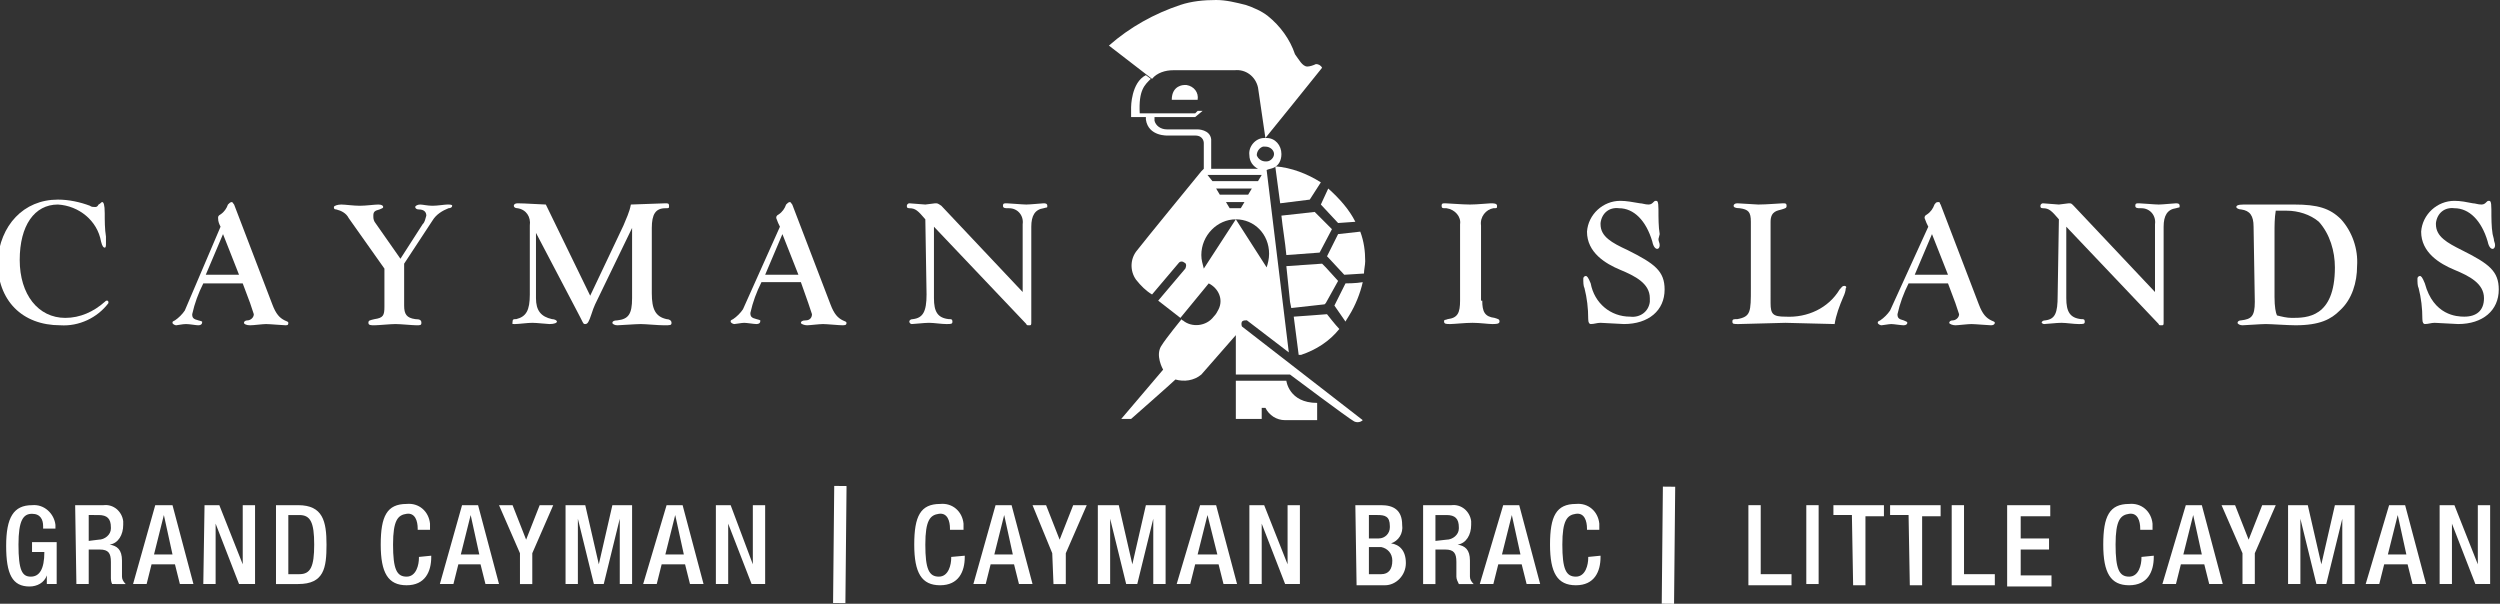
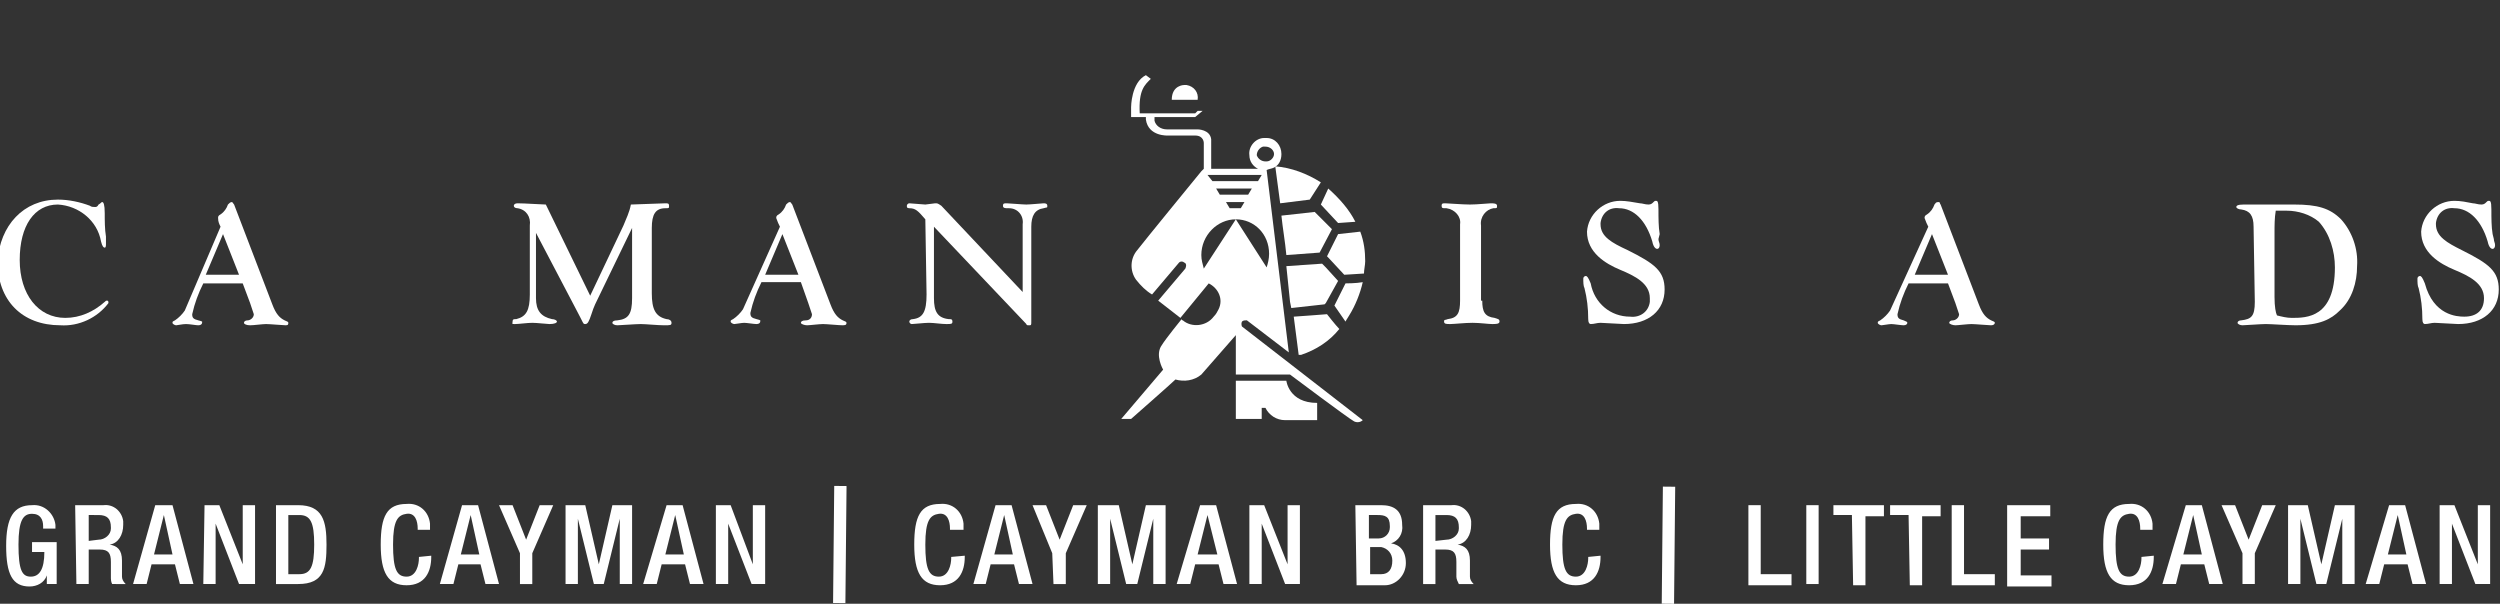
<svg xmlns="http://www.w3.org/2000/svg" version="1.1" id="Layer_1" x="0px" y="0px" viewBox="0 0 202.9 49" style="enable-background:new 0 0 202.9 49;" xml:space="preserve">
  <rect x="0" y="0" width="202.9" height="49" fill="#333333" stroke="none" />
  <style type="text/css">
	.st0{fill:#FFFFFF;}
</style>
  <path class="st0" d="M4.7,16.2c0.9,0,1.8,0.2,2.6,0.5c0.1,0.1,0.3,0.1,0.4,0.1c0.1,0,0.2,0,0.3-0.2c0.2-0.1,0.2-0.2,0.3-0.2  s0.2,0.2,0.2,0.9c0,0.6,0,1.3,0.1,1.9c0,0.1,0,0.5,0,0.6s0,0.3-0.1,0.3c-0.1,0-0.2-0.1-0.3-0.5c-0.3-1.7-1.8-2.9-3.5-3  c-1.9,0-3.1,1.7-3.1,4.5s1.5,4.7,3.7,4.7c1.2,0,2.3-0.5,3.2-1.3c0.1-0.1,0.1-0.1,0.2-0.1s0.1,0.1,0.1,0.2c-0.9,1.2-2.4,1.9-3.9,1.8  c-3.1,0-5.1-2-5.1-5.2C0,18.3,1.9,16.2,4.7,16.2z" />
  <path class="st0" d="M17.9,18.4c-0.1-0.2-0.2-0.4-0.2-0.7c0-0.1,0-0.2,0.2-0.3c0.3-0.2,0.5-0.5,0.6-0.8c0.1-0.1,0.2-0.2,0.3-0.2  s0.1,0.1,0.2,0.2l3.1,8.1c0.3,0.8,0.6,1.1,1,1.3c0.2,0.1,0.3,0.1,0.3,0.2s0,0.2-0.2,0.2s-1.3-0.1-1.6-0.1s-1,0.1-1.3,0.1  s-0.5-0.1-0.5-0.2s0.1-0.2,0.3-0.2s0.5-0.2,0.5-0.5c-0.1-0.3-0.2-0.6-0.3-0.9l-0.6-1.6h-3.2c-0.4,0.8-0.7,1.6-0.9,2.5  c0,0.3,0.1,0.4,0.5,0.5s0.3,0.1,0.3,0.2s-0.1,0.2-0.3,0.2s-0.7-0.1-1-0.1s-0.7,0.1-0.8,0.1s-0.3-0.1-0.3-0.2s0-0.1,0.2-0.2  c0.3-0.2,0.6-0.5,0.8-0.8L17.9,18.4z M18.1,19l-1.4,3.3h2.7L18.1,19z" />
-   <path class="st0" d="M31.2,21.8l-2.9-4.1c-0.2-0.4-0.6-0.6-1-0.7c-0.2,0-0.2-0.1-0.2-0.2s0.3-0.2,0.6-0.2s1,0.1,1.5,0.1  s1.2-0.1,1.5-0.1s0.4,0.1,0.4,0.2s-0.1,0.1-0.3,0.2c-0.4,0.1-0.5,0.2-0.5,0.5c0,0.2,0,0.3,0.1,0.5l2.1,3l1.8-2.8  c0.2-0.2,0.2-0.4,0.3-0.7c0-0.3-0.2-0.5-0.6-0.5c-0.2,0-0.3-0.1-0.3-0.2s0.2-0.2,0.4-0.2s0.6,0.1,1,0.1s1-0.1,1.2-0.1s0.4,0,0.4,0.1  s-0.1,0.2-0.3,0.2c-0.5,0.2-1,0.5-1.3,1l-2.3,3.5v3.4c0,0.7,0.2,1,0.9,1.1c0.4,0,0.5,0.1,0.5,0.3s-0.1,0.2-0.4,0.2s-1.3-0.1-1.7-0.1  c-0.4,0-1.4,0.1-1.7,0.1s-0.5,0-0.5-0.2s0.1-0.2,0.5-0.3c0.7-0.1,0.8-0.3,0.8-1L31.2,21.8z" />
  <path class="st0" d="M43.5,18.9v5.3c0,1,0.4,1.5,1.3,1.7c0.2,0,0.4,0.1,0.4,0.2s-0.2,0.2-0.6,0.2c-0.2,0-1-0.1-1.4-0.1  s-1.1,0.1-1.4,0.1s-0.2,0-0.2-0.2s0.1-0.2,0.3-0.2c0.8-0.2,1.1-0.7,1.1-2v-5.6c0.1-0.7-0.3-1.3-1-1.4c-0.2,0-0.3-0.1-0.3-0.2  s0.1-0.2,0.3-0.2c0.6,0,2,0.1,2.3,0.1l3.6,7.4l2.7-5.7c0.2-0.5,0.5-1.1,0.6-1.7l2.8-0.1c0.2,0,0.3,0,0.3,0.2s0,0.2-0.3,0.2  c-0.8,0-1.1,0.5-1.1,1.6v5.3c0,1.3,0.3,1.9,1.2,2.1c0.2,0,0.4,0.1,0.4,0.3s-0.1,0.2-0.6,0.2s-1.5-0.1-1.9-0.1s-1.7,0.1-1.9,0.1  s-0.4-0.1-0.4-0.2s0.1-0.2,0.4-0.2c0.9-0.1,1.2-0.5,1.2-1.8v-5.7l-3,6.2c-0.1,0.2-0.2,0.5-0.3,0.8c-0.2,0.6-0.3,0.8-0.5,0.8  s-0.1,0-0.8-1.3L43.5,18.9z" />
  <path class="st0" d="M63.3,18.4c-0.1-0.2-0.2-0.4-0.3-0.7c0-0.1,0-0.2,0.2-0.3c0.3-0.2,0.5-0.5,0.6-0.8c0.1-0.1,0.2-0.2,0.3-0.2  c0.1,0,0.1,0.1,0.2,0.2l3.1,8.1c0.3,0.8,0.6,1.1,1,1.3c0.2,0.1,0.3,0.1,0.3,0.2s0,0.2-0.3,0.2s-1.3-0.1-1.6-0.1s-1.1,0.1-1.3,0.1  s-0.5-0.1-0.5-0.2s0.1-0.2,0.4-0.2s0.5-0.2,0.5-0.5c-0.1-0.3-0.2-0.6-0.3-0.9L65,22.9h-3.2c-0.4,0.8-0.7,1.6-0.9,2.5  c0,0.3,0.1,0.4,0.5,0.5s0.3,0.1,0.3,0.2s-0.1,0.2-0.3,0.2s-0.8-0.1-1-0.1s-0.7,0.1-0.8,0.1s-0.3-0.1-0.3-0.2s0-0.1,0.2-0.2  c0.3-0.2,0.6-0.5,0.8-0.8L63.3,18.4z M63.5,19l-1.4,3.3h2.7L63.5,19z" />
  <path class="st0" d="M75.1,17.8c-0.6-0.7-0.8-0.9-1.3-0.9c-0.2,0-0.2-0.1-0.2-0.2c0-0.1,0.1-0.2,0.2-0.2c0,0,0,0,0,0l1.3,0.1  l0.8-0.1c0.2,0,0.2,0,0.5,0.2l6.6,7v-5.5c0.1-0.7-0.4-1.3-1.1-1.3c0,0-0.1,0-0.1,0c-0.2,0-0.4,0-0.4-0.2s0.1-0.2,0.3-0.2  s1.3,0.1,1.6,0.1s1.3-0.1,1.4-0.1s0.3,0,0.3,0.2s0,0.1-0.3,0.2c-0.7,0.1-1,0.6-1,1.5v7.7c0,0.3,0,0.3-0.2,0.3c-0.1,0-0.2,0-0.2-0.1  l-7.5-7.9v5.8c0,1.1,0.3,1.6,1.2,1.7c0.2,0,0.3,0,0.3,0.2s-0.1,0.2-0.5,0.2s-1-0.1-1.4-0.1s-1.2,0.1-1.4,0.1c-0.1,0-0.2-0.1-0.2-0.2  c0,0,0,0,0,0c0-0.1,0.1-0.2,0.3-0.2c0.8-0.1,1.1-0.6,1.1-2L75.1,17.8z" />
  <path class="st0" d="M120.3,24.4c0,0.9,0.2,1.3,1,1.4c0.3,0.1,0.4,0.1,0.4,0.3s-0.3,0.2-0.6,0.2s-1-0.1-1.6-0.1s-1.5,0.1-1.8,0.1  s-0.5,0-0.5-0.2s0.1-0.1,0.3-0.2c0.8-0.1,1-0.5,1-1.5v-6.2c0.1-0.6-0.4-1.2-1.1-1.3c0,0-0.1,0-0.1,0c-0.2,0-0.3,0-0.3-0.2  s0.1-0.2,0.3-0.2s1.4,0.1,2,0.1s1.5-0.1,1.7-0.1s0.5,0,0.5,0.2s0,0.2-0.3,0.2c-0.6,0.1-1.1,0.7-1,1.4V24.4z" />
  <path class="st0" d="M134.6,19.4c0,0.2,0.1,0.3,0.1,0.5c0,0.2-0.1,0.3-0.2,0.3s-0.3-0.1-0.4-0.6c-0.5-1.7-1.5-2.7-2.7-2.7  c-0.8-0.1-1.4,0.4-1.5,1.2c0,0,0,0.1,0,0.1c0,1,0.9,1.5,2.2,2.1c2.2,1.1,3,1.7,3,3.2c0,1.7-1.3,2.8-3.3,2.8c-0.3,0-1.6-0.1-1.9-0.1  c-0.3,0-0.5,0.1-0.8,0.1c-0.1,0-0.2-0.1-0.2-0.4c0-0.9-0.1-1.7-0.3-2.5c-0.1-0.2-0.1-0.5-0.1-0.8c0-0.1,0.1-0.2,0.2-0.2  s0.2,0.1,0.4,0.6c0.3,1.6,1.6,2.7,3.2,2.7c0.8,0.1,1.5-0.4,1.6-1.2c0-0.1,0-0.2,0-0.3c0-1.2-1.2-1.8-2.4-2.3s-2.7-1.4-2.7-3.1  c0.1-1.4,1.3-2.5,2.7-2.5c0,0,0,0,0,0c0.5,0,1,0.1,1.6,0.2c0.2,0,0.4,0.1,0.7,0.1c0.2,0,0.3-0.1,0.4-0.2c0.1-0.1,0.1-0.1,0.2-0.1  s0.2,0,0.2,0.7c0,0.7,0,1.4,0.1,2L134.6,19.4z" />
-   <path class="st0" d="M143.7,24.6c0,0.9,0.2,1.1,1.2,1.1c1.8,0.1,3.5-0.7,4.4-2.2c0.2-0.2,0.2-0.3,0.4-0.3c0.1,0,0.2,0.1,0.1,0.2  c0,0.2-0.1,0.5-0.2,0.7c-0.3,0.7-0.6,1.5-0.7,2.2l-4-0.1l-3.8,0.1c-0.4,0-0.5,0-0.5-0.2s0.1-0.2,0.4-0.2c1.1-0.2,1.1-0.6,1.1-2.5V18  c0-0.8-0.2-1-0.9-1.1c-0.4,0-0.5-0.1-0.5-0.2s0.1-0.2,0.3-0.2l1.7,0.1c0.7,0,1.8-0.1,2-0.1s0.3,0,0.3,0.2s-0.1,0.2-0.4,0.3  s-0.9,0.1-0.9,1L143.7,24.6z" />
  <path class="st0" d="M156.5,18.4c-0.1-0.2-0.2-0.4-0.3-0.7c0-0.1,0-0.2,0.2-0.3c0.3-0.2,0.5-0.5,0.6-0.8c0.1-0.1,0.1-0.2,0.3-0.2  s0.1,0.1,0.2,0.2l3.1,8.1c0.3,0.8,0.6,1.1,1,1.3c0.2,0.1,0.3,0.1,0.3,0.2s-0.1,0.2-0.3,0.2s-1.3-0.1-1.6-0.1s-1.1,0.1-1.3,0.1  s-0.5-0.1-0.5-0.2s0.1-0.2,0.3-0.2s0.5-0.2,0.5-0.5c-0.1-0.3-0.2-0.6-0.3-0.9l-0.6-1.6h-3.2c-0.4,0.8-0.7,1.6-0.9,2.5  c0,0.3,0.1,0.4,0.5,0.5c0.2,0.1,0.3,0.1,0.3,0.2s-0.1,0.2-0.3,0.2s-0.8-0.1-1-0.1s-0.7,0.1-0.8,0.1s-0.3-0.1-0.3-0.2s0-0.1,0.2-0.2  c0.3-0.2,0.6-0.5,0.8-0.8L156.5,18.4z M156.8,19l-1.4,3.3h2.7L156.8,19z" />
-   <path class="st0" d="M167.1,17.8c-0.6-0.7-0.8-0.9-1.3-0.9c-0.2,0-0.2-0.1-0.2-0.2s0.1-0.2,0.2-0.2l1.3,0.1l0.8-0.1  c0.2,0,0.2,0,0.4,0.2l6.6,7v-5.5c0.1-0.7-0.4-1.3-1.1-1.3c0,0-0.1,0-0.1,0c-0.2,0-0.4,0-0.4-0.2s0.1-0.2,0.3-0.2s1.3,0.1,1.6,0.1  s1.3-0.1,1.4-0.1s0.3,0,0.3,0.2s0,0.1-0.3,0.2c-0.7,0.1-1,0.6-1,1.5v7.7c0,0.3,0,0.3-0.2,0.3c-0.1,0-0.2,0-0.2-0.1l-7.5-7.9v5.8  c0,1.1,0.3,1.6,1.2,1.7c0.2,0,0.3,0,0.3,0.2s-0.1,0.2-0.5,0.2s-1-0.1-1.4-0.1s-1.2,0.1-1.4,0.1c-0.1,0-0.2-0.1-0.2-0.1c0,0,0,0,0,0  c0-0.1,0.1-0.2,0.3-0.2c0.8-0.1,1-0.6,1-2L167.1,17.8z" />
  <path class="st0" d="M182.9,18.4c0-0.9-0.3-1.3-1-1.4c-0.2,0-0.4-0.1-0.4-0.2s0.1-0.2,0.6-0.2h1.5h1.5h1.1c1.9,0,2.9,0.3,3.8,1.2  c0.9,1,1.4,2.4,1.3,3.8c0,1.3-0.4,2.7-1.4,3.6c-0.7,0.7-1.6,1.2-3.6,1.2c-0.6,0-2-0.1-2.4-0.1s-1.7,0.1-1.9,0.1s-0.4-0.1-0.4-0.2  s0.1-0.2,0.3-0.2c0.8-0.1,1.1-0.3,1.1-1.5L182.9,18.4z M184.6,24.1c0,0.8,0.1,1.3,0.2,1.5c0.4,0.1,0.8,0.2,1.2,0.2  c1.2,0,3.5,0,3.5-4.1c0-1.3-0.4-2.7-1.3-3.7c-0.7-0.6-1.7-0.9-2.6-0.9c-0.3,0-0.5,0-0.9,0c-0.1,0.6-0.1,1.2-0.1,1.8L184.6,24.1z" />
  <path class="st0" d="M202.4,19.4c0,0.2,0.1,0.3,0.1,0.5c0,0.2-0.1,0.3-0.2,0.3s-0.3-0.1-0.4-0.6c-0.5-1.7-1.5-2.7-2.7-2.7  c-0.8-0.1-1.4,0.4-1.5,1.2c0,0,0,0.1,0,0.1c0,1,0.9,1.5,2.1,2.1c2.2,1.1,3,1.7,3,3.2c0,1.7-1.3,2.8-3.3,2.8c-0.3,0-1.6-0.1-1.9-0.1  c-0.3,0-0.5,0.1-0.8,0.1c-0.1,0-0.2-0.1-0.2-0.4c0-0.9-0.1-1.7-0.3-2.5c-0.1-0.2-0.1-0.5-0.1-0.8c0-0.1,0.1-0.2,0.2-0.2  s0.2,0.1,0.4,0.6c0.7,2.6,2.6,2.7,3.2,2.7c1,0,1.6-0.5,1.6-1.5c0-1.2-1.2-1.8-2.4-2.3s-2.7-1.4-2.7-3.1c0.1-1.4,1.3-2.5,2.7-2.5  c0,0,0,0,0,0c0.5,0,1,0.1,1.5,0.2c0.2,0,0.4,0.1,0.7,0.1c0.2,0,0.3-0.1,0.4-0.2c0.1-0.1,0.1-0.1,0.2-0.1s0.2,0,0.2,0.7  c0,0.7,0,1.4,0.1,2L202.4,19.4z" />
  <rect x="63.5" y="43.7" transform="matrix(9.773646e-03 -1 1 9.773646e-03 23.292 112.01)" class="st0" width="9.5" height="1" />
  <rect x="130.7" y="43.7" transform="matrix(9.773646e-03 -1 1 9.773646e-03 89.889 179.267)" class="st0" width="9.5" height="1" />
  <path class="st0" d="M103.4,13.6c0.4-0.2,0.6-0.6,0.6-1.1c0-0.7-0.5-1.3-1.2-1.3h-0.2c-0.7,0-1.3,0.7-1.2,1.4c0,0.5,0.3,0.9,0.7,1.1  h-3.8v-2.4c-0.1-0.8-1.1-0.8-1.1-0.8s-2.1,0-2.5,0c-0.5,0-0.9-0.3-1-0.7c0-0.1,0-0.2,0-0.3H97l0.6-0.5h-0.4L97,9.2h-4.5  c-0.1-1.9,0.4-2.3,0.9-2.8L93,6.1c-1.2,0.6-1.2,2.6-1.2,2.6v0.8h1.2c0,0.1,0,0.1,0,0.2c0.2,1.4,1.8,1.3,1.8,1.3H97  c0.7,0,0.7,0.6,0.7,0.6v2.1l-0.2,0.2c-0.9,1.1-4.5,5.5-5.2,6.4c-0.6,0.7-0.6,1.7-0.1,2.4c0.4,0.5,0.8,0.9,1.3,1.2l2.2-2.6  c0.1-0.1,0.3-0.1,0.4,0c0.3,0.1,0.1,0.5,0.1,0.5L94,24.4l1.8,1.4l2.3-2.8c0.8,0.4,1.2,1.3,0.8,2.1c-0.1,0.2-0.2,0.4-0.4,0.6  c-0.6,0.8-1.8,0.9-2.5,0.3c-0.1,0-0.1-0.1-0.1-0.1c0,0-1.3,1.6-1.6,2.1c-0.6,0.8,0.1,2,0.1,2L91,34h0.8c0,0,3.3-2.9,3.6-3.2  c0.7,0.2,1.5,0.1,2.1-0.4l2.8-3.2v3.2h4.4c0,0,4.8,3.6,5.2,3.8c0.2,0.1,0.5,0.1,0.7-0.1l-5.8-4.5l-4-3.1c0,0-0.1-0.2,0-0.4  c0.1-0.1,0.2-0.1,0.4-0.1l3.4,2.6l-1.8-14.8C103,13.7,103.2,13.7,103.4,13.6 M102.7,11.9L102.7,11.9c0.4,0,0.7,0.3,0.7,0.6  s-0.3,0.6-0.6,0.6h-0.1c-0.3,0-0.6-0.2-0.7-0.5c0-0.3,0.2-0.6,0.5-0.7C102.6,11.9,102.6,11.9,102.7,11.9 M102.4,14.2l-0.3,0.5h-3.7  L98,14.2H102.4z M99,15.8l-0.3-0.5h2.9l-0.3,0.5H99z M101,16.4l-0.3,0.5h-0.9l-0.3-0.5H101z M103,20.6c0,0.4-0.1,0.8-0.2,1.1  l-2.5-3.9l-2.6,4l0,0c-0.1-0.4-0.2-0.7-0.2-1.1c0-1.6,1.3-2.9,2.8-2.9C101.8,17.8,103,19,103,20.6C103,20.6,103,20.6,103,20.6" />
  <path class="st0" d="M103.9,16.5l2.4-0.3l0.9-1.4c-1.1-0.7-2.4-1.2-3.7-1.3l0,0L103.9,16.5L103.9,16.5z" />
  <path class="st0" d="M106.4,25.6l-1.4,0.1l0.4,3.1h0.1h0.1c1.2-0.4,2.3-1.1,3.1-2.1c-0.3-0.3-1-1.2-1-1.2L106.4,25.6z" />
  <path class="st0" d="M107.2,16.6l1.4,1.5l0,0L110,18c-0.5-1-1.3-1.9-2.2-2.7L107.2,16.6L107.2,16.6z" />
  <path class="st0" d="M109.5,25.6c0.5-0.8,0.9-1.8,1.1-2.7c-0.5,0.1-1.4,0.1-1.4,0.1l-0.9,1.8l0.9,1.3  C109.2,26.1,109.3,25.9,109.5,25.6" />
  <path class="st0" d="M108.6,19l-0.9,1.8l0.1,0.1l1.3,1.4l1.6-0.1c0-0.3,0.1-0.7,0.1-1c0-0.8-0.1-1.6-0.4-2.4L108.6,19L108.6,19z" />
  <path class="st0" d="M108.1,18.6l-1.4-1.4l0,0l-2.7,0.3c0.1,1,0.3,2.1,0.4,3.2l0,0l2.7-0.2L108.1,18.6z" />
  <path class="st0" d="M107.3,21.4L107.3,21.4l-2.9,0.2c0.1,1,0.2,2,0.3,2.9l0.1,0.5l1.8-0.2l0.9-0.1l0.1-0.1l1-1.8l-1-1.1L107.3,21.4  z" />
  <path class="st0" d="M96.1,6.9c0,0-1,0-1,1.2h2.1c0.1-0.6-0.3-1.1-0.9-1.2C96.2,6.9,96.2,6.9,96.1,6.9" />
  <path class="st0" d="M100.3,30.9V34h2.1v-0.9h0.3c0.3,0.6,0.9,1,1.6,1h2.6v-1.4c-2.3,0-2.5-1.8-2.5-1.8L100.3,30.9L100.3,30.9z" />
  <rect x="100.3" y="30.2" class="st0" width="0" height="0" />
-   <path class="st0" d="M95.2,5.7h5c0.9-0.1,1.7,0.5,1.9,1.4l0.6,4.1c0,0,4.3-5.3,4.6-5.7c-0.1-0.2-0.3-0.3-0.5-0.3c0,0,0,0,0,0  c-0.2,0.1-0.5,0.2-0.7,0.2c-0.4,0-0.7-0.6-1-1c-0.4-1.2-1.2-2.3-2.2-3.1c-0.5-0.4-1.2-0.7-1.8-0.9C100.3,0.2,99.5,0,98.7,0  c-1,0-2,0.1-2.9,0.4c-2.1,0.7-4.1,1.8-5.8,3.3l0,0l3.5,2.7l0,0C93.9,5.9,94.6,5.7,95.2,5.7" />
  <path class="st0" d="M3.8,46.7L3.8,46.7c-0.2,0.6-0.8,0.9-1.4,0.9c-1.4,0-1.9-1-1.9-3.3s0.6-3.3,2.1-3.3c1-0.1,1.8,0.7,1.9,1.6  c0,0.1,0,0.1,0,0.2v0.1h-1v-0.2c0-0.5-0.2-1-0.9-1s-1.1,0.5-1.1,2.5c0,2.1,0.3,2.6,1,2.6s1.1-0.6,1.1-2h-1V44h2v3.4H3.8V46.7z" />
  <path class="st0" d="M6.1,41h2.3c0.8-0.1,1.5,0.5,1.6,1.3c0,0.1,0,0.2,0,0.3c0,0.8-0.4,1.5-1.1,1.6l0,0c0.6,0.1,1,0.4,1,1.3  c0,0.4,0,0.9,0,1.3c0,0.2,0.1,0.4,0.3,0.6H9.1C9,47.2,9,47,9,46.8c0-0.4,0-0.7,0-1.2c0-0.7-0.2-1-0.9-1H7.2v2.8h-1L6.1,41z M8,43.8  c0.5,0,1-0.4,1-0.9c0,0,0-0.1,0-0.1c0-0.7-0.3-1-1-1H7.2v2.1L8,43.8z" />
  <path class="st0" d="M12.6,41H14l1.7,6.4h-1.1l-0.4-1.6h-1.9l-0.4,1.6h-1.1L12.6,41z M14,45l-0.7-3.2l0,0L12.5,45H14z" />
  <path class="st0" d="M16.6,41h1.2l1.9,4.8l0,0V41h1v6.4h-1.3l-1.9-4.9l0,0v4.9h-1L16.6,41z" />
  <path class="st0" d="M22.4,41h1.8c2,0,2.3,1.3,2.3,3.2s-0.2,3.2-2.3,3.2h-1.8V41z M23.4,46.6h0.9c0.9,0,1.2-0.6,1.2-2.4  s-0.3-2.4-1.2-2.4h-0.9V46.6z" />
  <path class="st0" d="M35,45.1v0.1c0,1.2-0.5,2.3-2,2.3c-1.5,0-2.1-1-2.1-3.3s0.5-3.3,2.1-3.3c1-0.1,1.8,0.6,1.9,1.6  c0,0.1,0,0.3,0,0.4V43h-1v-0.1c0-0.6-0.2-1.3-0.9-1.2s-1.1,0.5-1.1,2.5s0.3,2.6,1.1,2.6s1-1,1-1.5v-0.1L35,45.1z" />
  <path class="st0" d="M37.5,41h1.3l1.7,6.4h-1.1L39,45.8h-1.8l-0.4,1.6h-1.1L37.5,41z M38.9,45l-0.7-3.2l0,0L37.4,45H38.9z" />
  <path class="st0" d="M42.2,44.9L40.5,41h1.1l1.1,2.8l1.1-2.8h1.1l-1.7,3.9v2.5h-1V44.9z" />
  <path class="st0" d="M45.9,41h1.6l1.1,4.8l0,0l1.1-4.8h1.6v6.4h-1v-5.3l0,0L49,47.4h-0.8l-1.3-5.3l0,0v5.3h-1L45.9,41z" />
  <path class="st0" d="M54.1,41h1.3l1.7,6.4H56l-0.4-1.6h-1.9l-0.4,1.6h-1.1L54.1,41z M55.5,45l-0.7-3.2l0,0L54,45H55.5z" />
  <path class="st0" d="M58.1,41h1.2l1.8,4.8l0,0V41h1v6.4H61l-1.9-4.9l0,0v4.9h-1L58.1,41z" />
  <path class="st0" d="M141.9,41h1v5.6h2.5v0.9h-3.5L141.9,41z" />
  <path class="st0" d="M146.6,41h1v6.4h-1V41z" />
  <path class="st0" d="M150.3,41.8h-1.5V41h4.1v0.9h-1.5v5.6h-1L150.3,41.8z" />
  <path class="st0" d="M154.9,41.8h-1.5V41h4.1v0.9h-1.5v5.6h-1L154.9,41.8z" />
  <path class="st0" d="M158.4,41h1v5.6h2.5v0.9h-3.5L158.4,41z" />
  <path class="st0" d="M162.9,41h3.5v0.9H164v1.8h2.3v0.9H164v2.1h2.5v0.9h-3.6V41z" />
  <path class="st0" d="M174.8,45.1v0.1c0,1.2-0.5,2.3-2,2.3s-2.1-1-2.1-3.3s0.5-3.3,2.1-3.3c1-0.1,1.8,0.6,1.9,1.6c0,0.1,0,0.3,0,0.4  V43h-1v-0.1c0-0.6-0.2-1.3-0.9-1.2s-1.1,0.5-1.1,2.5s0.3,2.6,1.1,2.6s1-1,1-1.5v-0.1L174.8,45.1z" />
  <path class="st0" d="M177.4,41h1.3l1.7,6.4h-1.1l-0.4-1.6H177l-0.4,1.6h-1.1L177.4,41z M178.7,45l-0.7-3.2l0,0l-0.8,3.2L178.7,45z" />
  <path class="st0" d="M182,44.9l-1.7-3.9h1.1l1.1,2.8l1.1-2.8h1.1l-1.7,3.9v2.5h-1L182,44.9z" />
  <path class="st0" d="M185.7,41h1.6l1.1,4.8l0,0l1.1-4.8h1.6v6.4h-1v-5.3l0,0l-1.3,5.3H188l-1.3-5.3l0,0v5.3h-1V41z" />
  <path class="st0" d="M193.9,41h1.3l1.7,6.4h-1.1l-0.4-1.6h-1.9l-0.4,1.6h-1.1L193.9,41z M195.3,45l-0.7-3.2l0,0l-0.8,3.2H195.3z" />
  <path class="st0" d="M198,41h1.2l1.9,4.8l0,0V41h1v6.4h-1.2l-1.9-4.9l0,0v4.9h-1L198,41z" />
  <path class="st0" d="M78.3,45.1v0.1c0,1.2-0.5,2.3-2,2.3s-2.1-1-2.1-3.3s0.5-3.3,2.1-3.3c1-0.1,1.8,0.6,1.9,1.6c0,0.1,0,0.3,0,0.4  V43h-1.1v-0.1c0-0.6-0.2-1.3-0.9-1.2s-1.1,0.5-1.1,2.5s0.3,2.6,1.1,2.6s1-1,1-1.5v-0.1L78.3,45.1z" />
  <path class="st0" d="M80.8,41h1.3l1.7,6.4h-1.1l-0.4-1.6h-1.9L80,47.4H79L80.8,41z M82.2,45l-0.7-3.2l0,0L80.7,45H82.2z" />
  <path class="st0" d="M85.4,44.9L83.8,41h1.1l1.1,2.8l1.1-2.8h1.1l-1.7,3.9v2.5h-1L85.4,44.9z" />
  <path class="st0" d="M89.2,41h1.6l1.1,4.8l0,0L93,41h1.6v6.4h-1v-5.3l0,0l-1.3,5.3h-0.9l-1.3-5.3l0,0v5.3h-1V41z" />
  <path class="st0" d="M97.4,41h1.3l1.7,6.4h-1.1l-0.4-1.6H97l-0.4,1.6h-1.1L97.4,41z M98.8,45L98,41.8l0,0L97.2,45L98.8,45z" />
  <path class="st0" d="M101.4,41h1.2l1.9,4.8l0,0V41h1v6.4h-1.2l-1.9-4.9l0,0v4.9h-1V41z" />
-   <path class="st0" d="M110,41h2.1c1,0,1.7,0.4,1.7,1.6c0.1,0.7-0.3,1.3-0.9,1.5l0,0c0.7,0.1,1.2,0.6,1.2,1.6c0,1-0.8,1.8-1.7,1.8  c-0.1,0-0.2,0-0.3,0h-2L110,41z M111.9,43.7c0.5,0,0.9-0.4,0.9-0.9c0,0,0-0.1,0-0.1c0-0.8-0.4-0.9-1-0.9h-0.7v1.9L111.9,43.7z   M112.1,46.6c0.6,0,0.9-0.4,0.9-1.1c0-0.6-0.4-1-0.9-1.1c0,0-0.1,0-0.1,0h-0.9v2.2H112.1z" />
+   <path class="st0" d="M110,41h2.1c1,0,1.7,0.4,1.7,1.6c0.1,0.7-0.3,1.3-0.9,1.5l0,0c0.7,0.1,1.2,0.6,1.2,1.6c0,1-0.8,1.8-1.7,1.8  c-0.1,0-0.2,0-0.3,0h-2L110,41z M111.9,43.7c0.5,0,0.9-0.4,0.9-0.9c0,0,0-0.1,0-0.1c0-0.8-0.4-0.9-1-0.9h-0.7v1.9L111.9,43.7z   M112.1,46.6c0.6,0,0.9-0.4,0.9-1.1c0-0.6-0.4-1-0.9-1.1h-0.9v2.2H112.1z" />
  <path class="st0" d="M115.5,41h2.3c0.8-0.1,1.5,0.5,1.6,1.3c0,0.1,0,0.2,0,0.3c0,0.8-0.4,1.5-1.1,1.6l0,0c0.6,0.1,1,0.4,1,1.3  c0,0.4,0,0.9,0,1.3c0,0.2,0.1,0.4,0.3,0.6h-1.2c-0.1-0.2-0.2-0.4-0.2-0.6c0-0.4,0-0.7,0-1.2c0-0.7-0.2-1-0.9-1h-0.8v2.8h-1L115.5,41  z M117.4,43.8c0.5,0,1-0.4,1-0.9c0,0,0-0.1,0-0.1c0-0.7-0.3-1-1-1h-0.9v2.1L117.4,43.8z" />
-   <path class="st0" d="M122,41h1.3l1.7,6.4h-1.1l-0.4-1.6h-1.9l-0.4,1.6h-1.1L122,41z M123.4,45l-0.7-3.2l0,0l-0.8,3.2H123.4z" />
  <path class="st0" d="M129.9,45.1v0.1c0,1.2-0.5,2.3-2,2.3s-2.1-1-2.1-3.3s0.5-3.3,2.1-3.3c1-0.1,1.8,0.6,1.9,1.6c0,0.1,0,0.3,0,0.4  V43h-1v-0.1c0-0.6-0.2-1.3-0.9-1.2s-1.1,0.5-1.1,2.5s0.3,2.6,1.1,2.6s1-1,1-1.5v-0.1L129.9,45.1z" />
</svg>